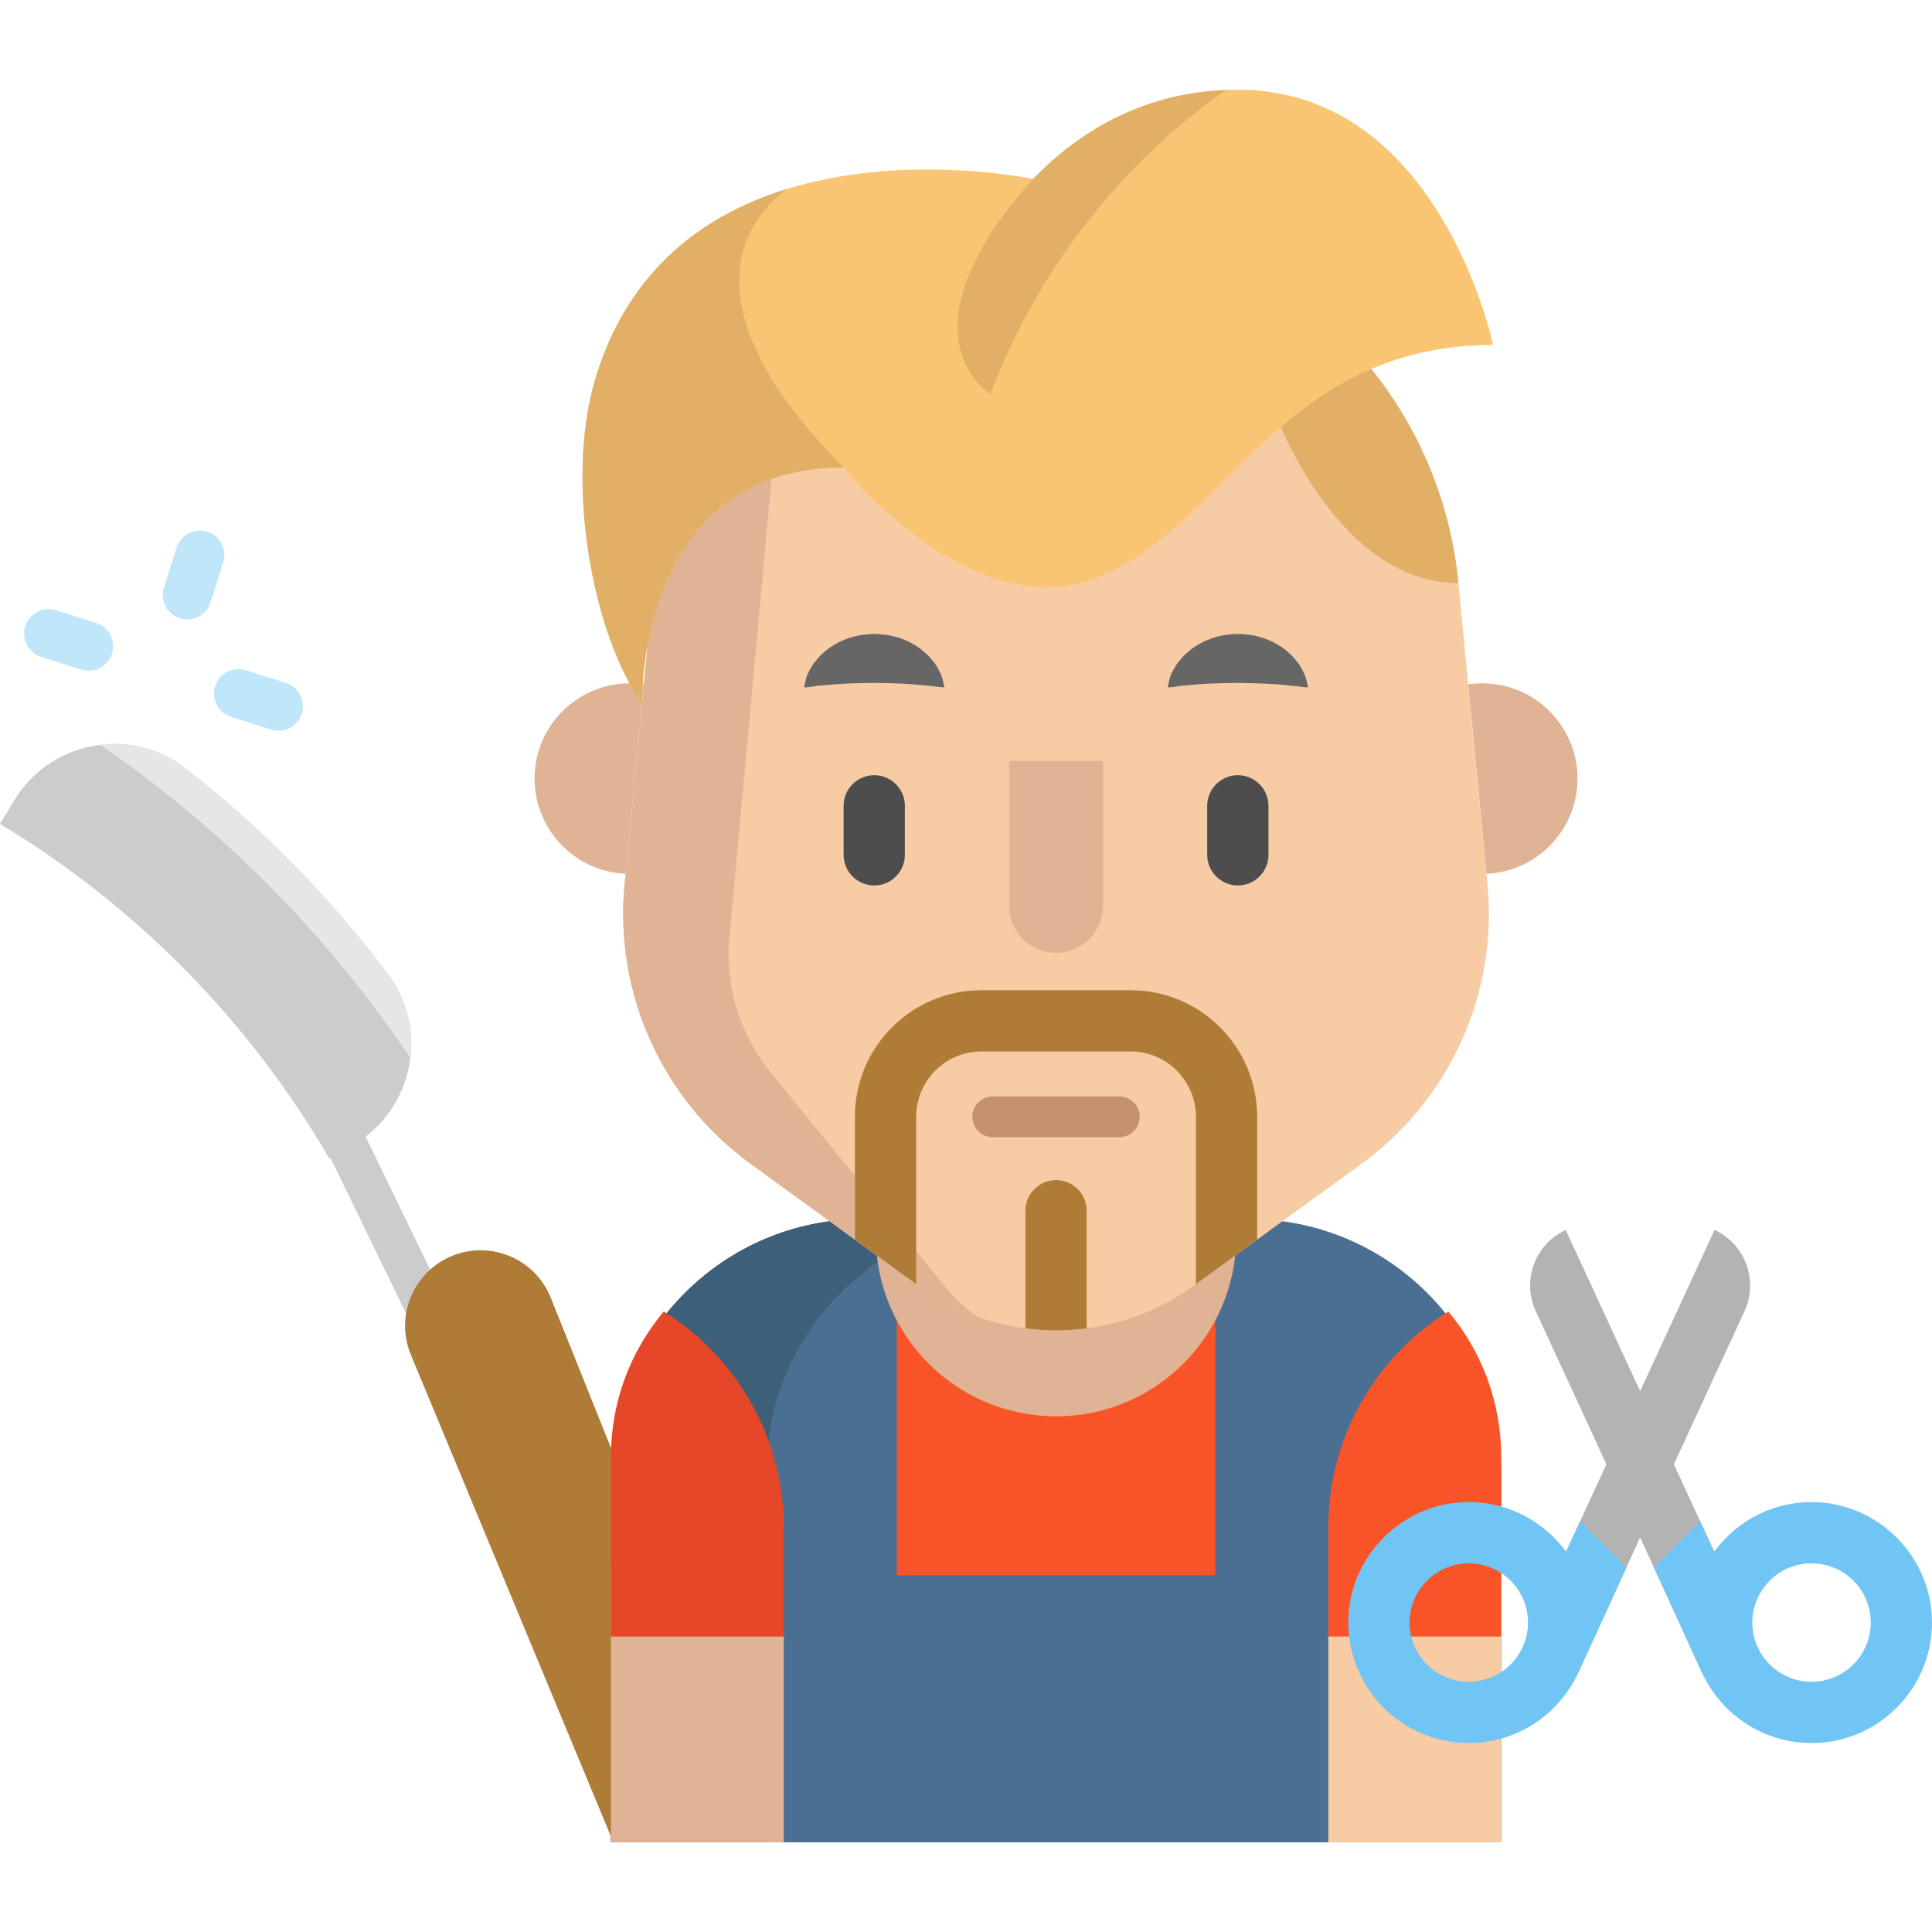
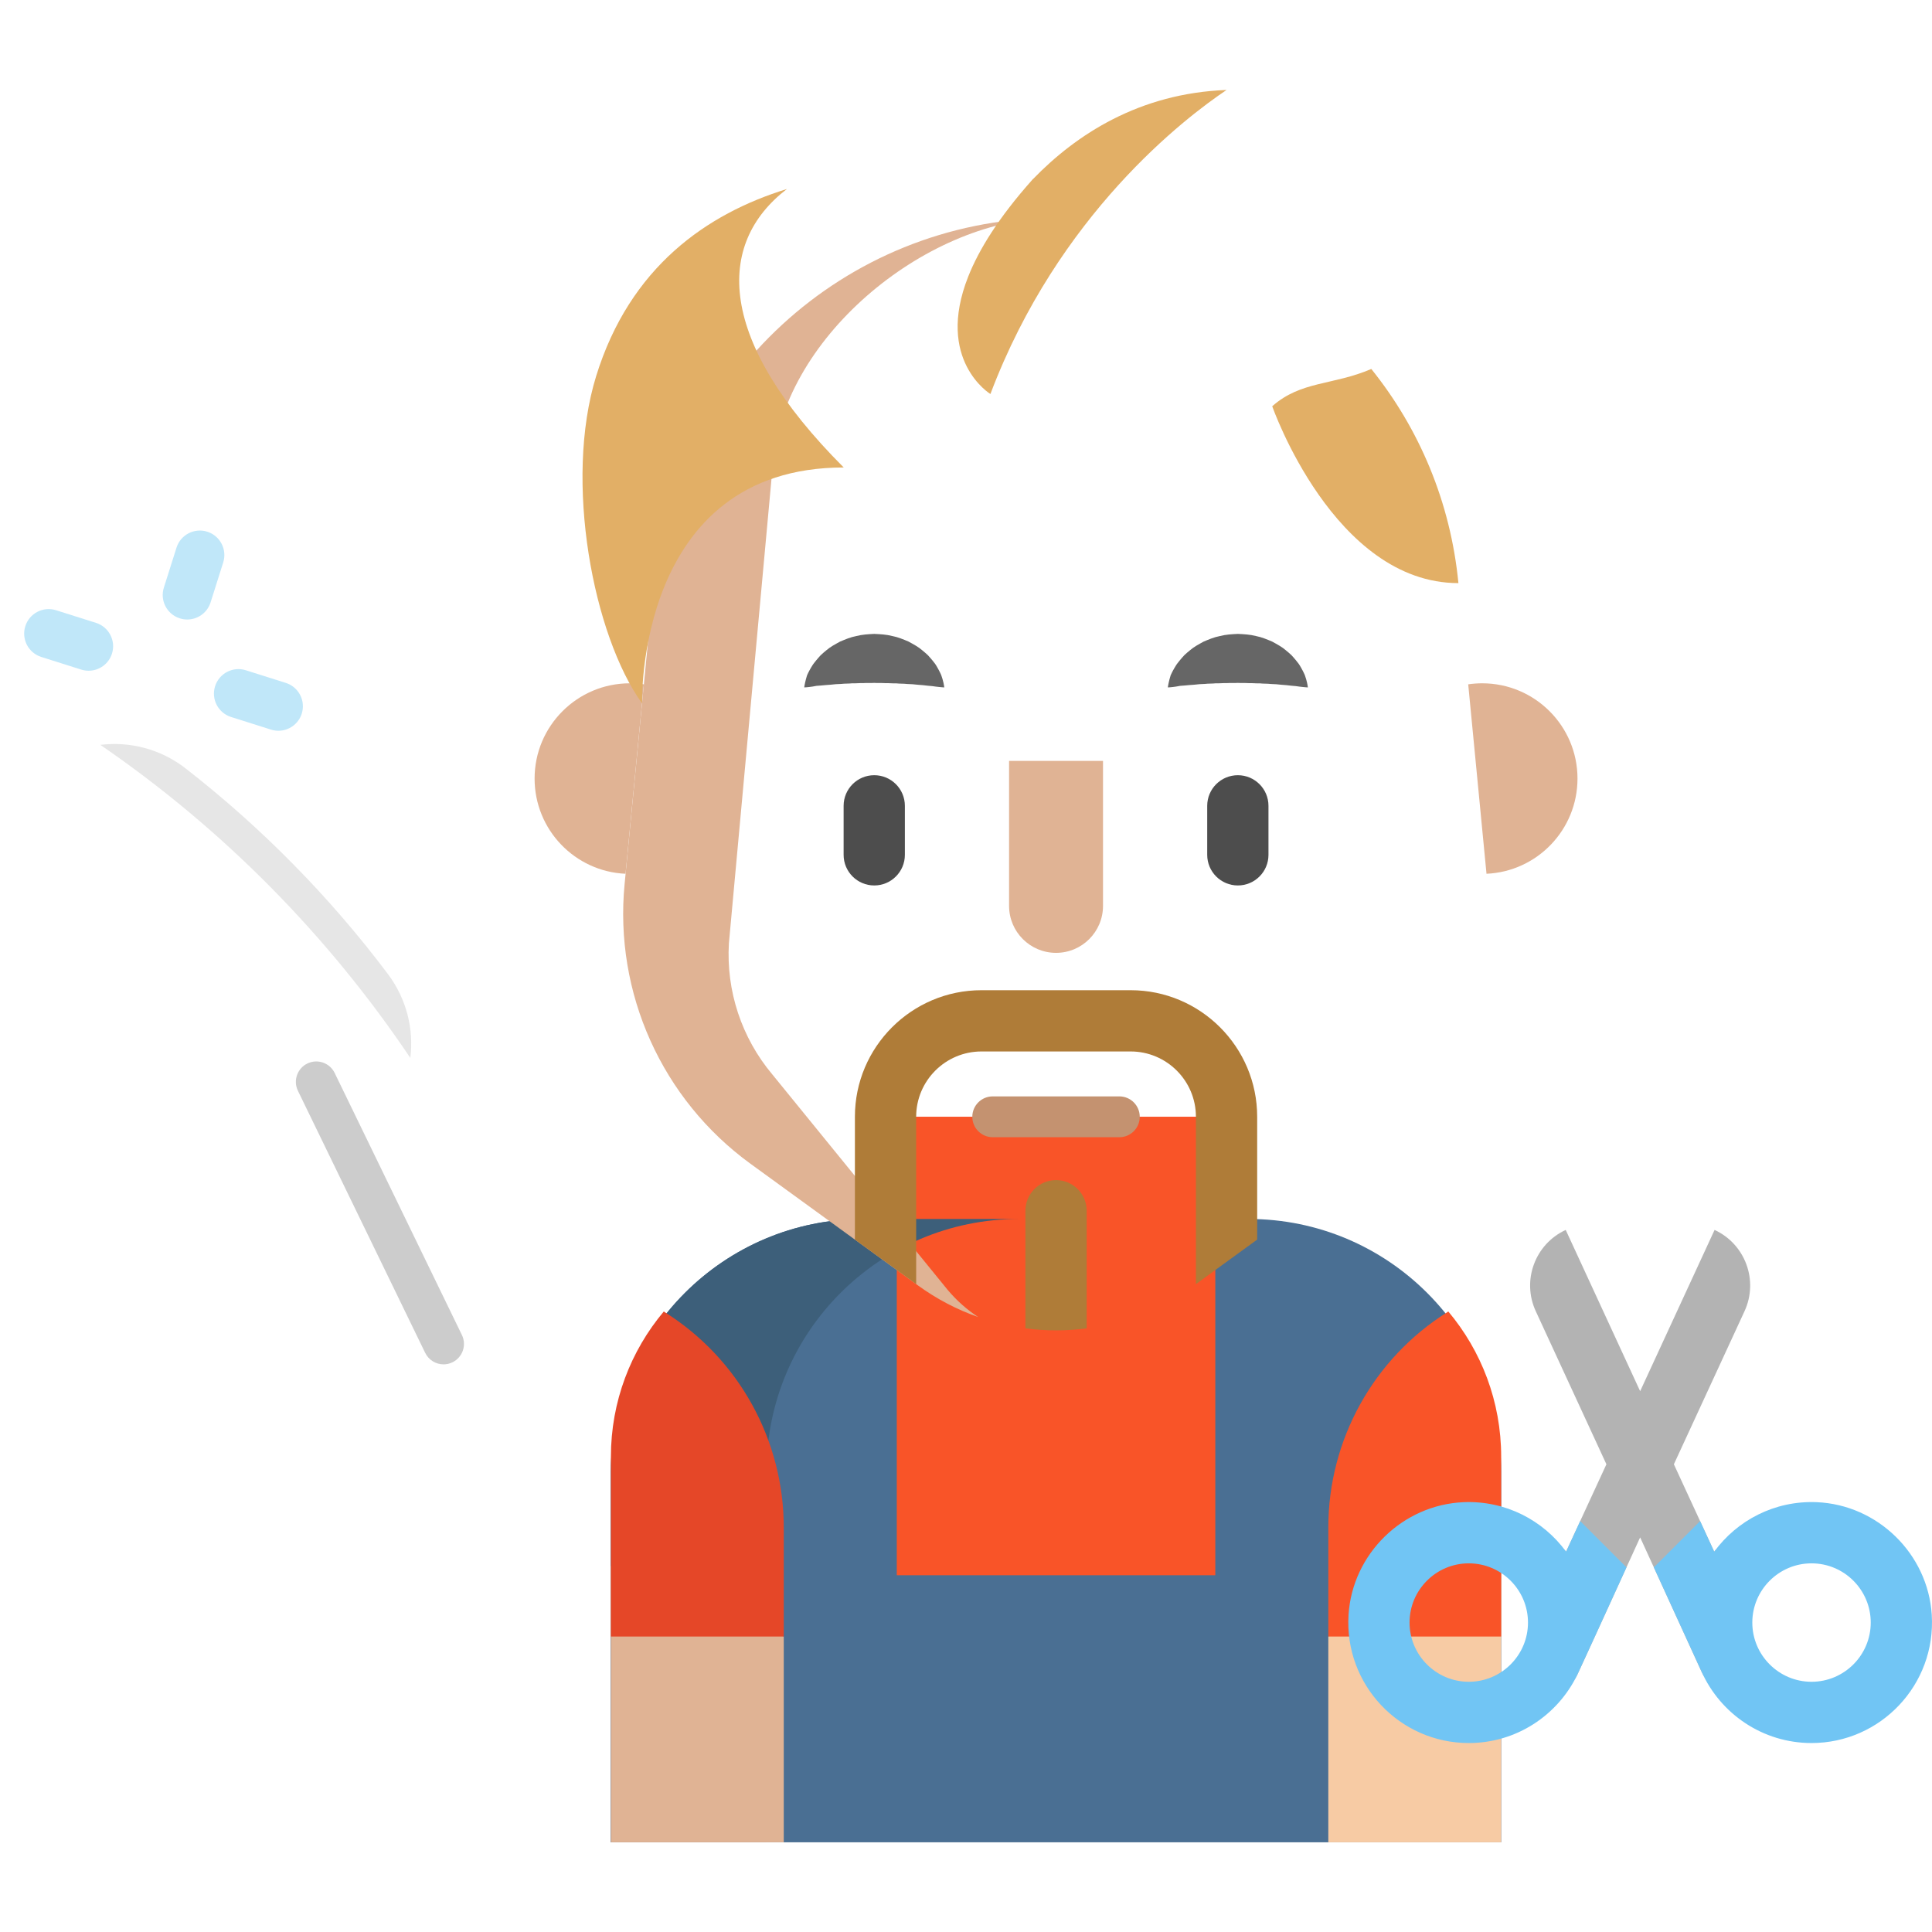
<svg xmlns="http://www.w3.org/2000/svg" height="800px" width="800px" version="1.1" id="Layer_1" viewBox="0 0 512 512" xml:space="preserve">
  <path style="fill:#CCCCCC;" d="M117.548,361.568c-2.007,0-3.936-1.122-4.871-3.049l-33.724-69.447  c-1.306-2.688-0.184-5.926,2.503-7.232c2.687-1.304,5.926-0.184,7.232,2.504l33.724,69.447c1.306,2.688,0.184,5.927-2.503,7.232  C119.147,361.393,118.341,361.568,117.548,361.568z" />
  <path style="fill:#4A6F93;" d="M330.896,323.041H228.829c-36.966,0-66.934,29.967-66.934,66.934v98.249h235.934v-98.249  C397.829,353.008,367.862,323.041,330.896,323.041z" />
  <polyline style="fill:#F95428;" points="322.072,295.942 322.072,417.459 237.656,417.459 237.656,295.942 " />
  <path style="fill:#3D5F7A;" d="M270.068,323.041h-41.241c-36.966,0-66.934,29.967-66.934,66.934v98.249h41.241v-98.249  C203.136,353.008,233.103,323.041,270.068,323.041z" />
-   <path style="fill:#AF7C38;" d="M145.865,343.677c-4.242-10.211-15.96-15.05-26.171-10.807l0,0  c-10.211,4.242-15.05,15.96-10.807,26.171l53.569,128.952l29.894-28.325" />
  <polygon style="fill:#E0B394;" points="207.707,433.688 207.707,488.223 161.895,488.223 161.895,415.022 " />
  <polygon style="fill:#F7CBA4;" points="397.829,403.478 397.829,488.223 352.016,488.223 352.016,433.688 " />
  <path style="fill:#E54728;" d="M207.707,404.818v28.875h-45.812v-47.62c0-14.665,5.271-28.106,14.026-38.529l0.216,0.173  C195.781,360.045,207.707,381.615,207.707,404.818z" />
  <path style="fill:#F95428;" d="M352.016,404.818v28.875h45.812v-47.62c0-14.665-5.271-28.106-14.026-38.529l-0.216,0.173  C363.943,360.045,352.016,381.615,352.016,404.818z" />
  <g>
-     <path style="fill:#E0B394;" d="M327.621,228.069v99.512c0,26.374-21.383,47.757-47.757,47.757   c-26.381,0-47.757-21.383-47.757-47.757V215.083" />
    <path style="fill:#E0B394;" d="M165.776,231.558c-13.42-0.595-24.102-11.667-24.102-25.228c0-13.94,11.299-25.249,25.249-25.249   c1.255,0,2.489,0.087,3.701,0.271" />
    <path style="fill:#E0B394;" d="M393.939,231.558c13.42-0.595,24.113-11.667,24.113-25.228c0-13.94-11.31-25.249-25.26-25.249   c-1.255,0-2.5,0.097-3.701,0.271" />
  </g>
-   <path style="fill:#F7CBA4;" d="M360.816,308.422l-27.652,20.087l-16.234,11.797l-0.541,0.39  c-8.593,6.234-18.377,10.022-28.409,11.331c-5.39,0.714-10.844,0.714-16.234,0c-10.043-1.31-19.827-5.097-28.409-11.331l-0.541-0.39  l-16.234-11.797l-27.652-20.087c-23.485-17.056-36.18-45.26-33.388-74.146l7.706-79.741c5.303-54.914,51.451-96.83,106.636-96.83  c27.587,0,52.923,10.476,72.014,27.825c19.091,17.338,31.959,41.548,34.611,69.005l7.706,79.741  C396.986,263.162,384.291,291.366,360.816,308.422z" />
  <path style="fill:#E2AF66;" d="M363.409,97.779c12.684,15.769,21.007,35.271,23.085,56.754c-32.987,0-49.34-46.874-49.34-46.874  C344.794,100.895,353.247,102.151,363.409,97.779z" />
  <path style="fill:#E0B394;" d="M193.166,249.989c-0.747,12.63,3.366,25.054,11.504,34.741l46.432,57.057  c2.424,2.89,5.173,5.314,8.149,7.251c-5.584-1.948-10.952-4.74-15.92-8.344l-44.427-32.273  c-23.474-17.057-36.169-45.26-33.377-74.146l7.695-79.741c5.26-54.384,50.563-96.008,105.034-96.798  c-33.55,0.812-71.541,32.435-73.521,66.116L193.166,249.989z" />
-   <path style="fill:#F9C573;" d="M395.676,91.417c-56.278,0-71.43,48.702-104.98,61.689s-67.1-29.221-67.1-29.221  c-55.196,0-53.442,62.533-53.442,62.533c-12.955-18.041-20.779-58.908-12.165-86.765c22.121-71.44,114.125-52.566,115.77-52.23  c0.011,0.011,0.022,0.011,0.022,0.011c11.396-11.764,28.128-22.728,51.278-23.593c0.974-0.043,1.97-0.065,2.976-0.065  C381.607,23.776,395.676,91.417,395.676,91.417z" />
  <g>
    <path style="fill:#E2AF66;" d="M325.058,23.841c-10.931,7.338-44.622,32.955-62.587,80.575c0,0-14.665-8.907-5.888-31.104   c2.814-7.121,8.041-15.617,16.948-25.628c0.076-0.087,0.152-0.173,0.227-0.26c0.011,0.011,0.022,0.011,0.022,0.011   C285.177,35.67,301.909,24.707,325.058,23.841z" />
    <path style="fill:#E2AF66;" d="M170.157,186.42c-12.955-18.041-20.779-58.919-12.165-86.765   c8.95-28.907,29.34-43.031,50.553-49.568c-18.94,14.524-18.68,40.065,15.054,73.8C168.404,123.886,170.157,186.42,170.157,186.42z" />
  </g>
-   <path style="fill:#CCCCCC;" d="M108.746,280.37c-1.126,9.264-6.396,17.966-15.206,23.074c-2.078,1.212-4.167,2.413-6.245,3.626  C66.137,270.619,36.104,240.099,0,218.356c1.245-2.067,2.489-4.134,3.734-6.191c5.162-8.572,13.756-13.68,22.857-14.773  c7.771-0.942,15.92,1.039,22.652,6.288c20.152,15.693,38.15,33.994,53.518,54.395C107.794,264.764,109.677,272.751,108.746,280.37z" />
  <path style="fill:#E6E6E6;" d="M108.746,280.37c-21.905-32.598-49.773-60.758-82.155-82.977c7.771-0.942,15.92,1.039,22.652,6.288  c20.152,15.693,38.15,33.994,53.518,54.395C107.794,264.764,109.677,272.751,108.746,280.37z" />
  <g>
    <path style="fill:#C0E7F9;" d="M23.486,177.752c-0.649,0-1.308-0.098-1.96-0.304l-10.588-3.349   c-3.419-1.081-5.314-4.731-4.233-8.149c1.082-3.419,4.731-5.314,8.149-4.233l10.588,3.349c3.419,1.081,5.314,4.731,4.233,8.149   C28.8,175.982,26.242,177.752,23.486,177.752z" />
    <path style="fill:#C0E7F9;" d="M73.779,193.659c-0.649,0-1.308-0.098-1.96-0.304l-10.588-3.349   c-3.419-1.081-5.314-4.731-4.233-8.149c1.082-3.419,4.731-5.315,8.149-4.233l10.588,3.349c3.419,1.081,5.314,4.731,4.233,8.149   C79.093,191.889,76.536,193.659,73.779,193.659z" />
    <path style="fill:#C0E7F9;" d="M49.618,164.178c-0.649,0-1.308-0.098-1.96-0.304c-3.419-1.081-5.314-4.731-4.233-8.149   l3.349-10.588c1.082-3.419,4.731-5.315,8.149-4.233c3.419,1.081,5.314,4.731,4.233,8.149l-3.349,10.588   C54.931,162.408,52.373,164.178,49.618,164.178z" />
  </g>
  <path style="fill:#AF7C38;" d="M333.164,295.944v32.565l-16.234,11.797v-44.362c0-9.535-7.76-17.295-17.295-17.295h-39.535  c-9.546,0-17.305,7.76-17.305,17.295v44.362l-16.234-11.797v-32.565c0-18.485,15.043-33.529,33.539-33.529h39.535  C318.121,262.415,333.164,277.459,333.164,295.944z" />
  <path style="fill:#C49270;" d="M296.634,301.375h-33.55c-2.989,0-5.411-2.423-5.411-5.411c0-2.988,2.422-5.411,5.411-5.411h33.55  c2.989,0,5.411,2.423,5.411,5.411C302.045,298.951,299.623,301.375,296.634,301.375z" />
  <path style="fill:#AF7C38;" d="M287.98,320.857v31.169c-5.39,0.714-10.844,0.714-16.234,0v-31.169c0-4.481,3.626-8.117,8.117-8.117  C284.343,312.74,287.98,316.377,287.98,320.857z" />
  <path style="fill:#4D4D4D;" d="M231.684,234.655c-4.483,0-8.117-3.634-8.117-8.117v-12.983c0-4.483,3.634-8.117,8.117-8.117  s8.117,3.634,8.117,8.117v12.983C239.801,231.021,236.166,234.655,231.684,234.655z" />
  <g>
    <path style="fill:#666666;" d="M309.484,182.17c0,0,0.022-0.215,0.094-0.586c0.083-0.358,0.168-0.924,0.35-1.565   c0.081-0.331,0.186-0.676,0.306-1.056c0.157-0.385,0.368-0.773,0.592-1.212c0.222-0.442,0.502-0.878,0.797-1.368   c0.297-0.498,0.65-0.876,1.013-1.356c0.368-0.462,0.782-0.909,1.215-1.39c0.458-0.434,0.955-0.861,1.483-1.291   c1.034-0.91,2.297-1.568,3.613-2.3c1.361-0.576,2.806-1.2,4.354-1.489c1.532-0.398,3.14-0.492,4.742-0.567   c1.603,0.074,3.211,0.159,4.745,0.555c1.549,0.286,2.995,0.913,4.357,1.485c1.317,0.731,2.581,1.387,3.616,2.299   c0.527,0.431,1.025,0.859,1.484,1.291c0.433,0.482,0.845,0.933,1.215,1.392c0.357,0.478,0.728,0.871,1,1.35   c0.273,0.476,0.537,0.903,0.751,1.334c0.213,0.433,0.42,0.814,0.576,1.198c0.142,0.4,0.267,0.763,0.36,1.106   c0.206,0.663,0.291,1.234,0.37,1.591c0.069,0.369,0.084,0.579,0.084,0.579s-0.224-0.005-0.603-0.042   c-0.368-0.048-0.939-0.071-1.57-0.163c-0.327-0.034-0.66-0.094-1.027-0.143c-0.391-0.018-0.776-0.073-1.195-0.105   c-0.821-0.087-1.679-0.215-2.621-0.252c-0.463-0.03-0.912-0.097-1.382-0.136c-0.486-0.006-0.965-0.031-1.442-0.067   c-0.933-0.121-1.947-0.05-2.889-0.168c-0.99,0.036-1.938-0.085-2.92-0.055c-0.965-0.073-1.942,0.004-2.91-0.064   c-0.969,0.066-1.945-0.018-2.912,0.052c-0.983-0.035-1.931,0.091-2.923,0.051c-0.943,0.117-1.959,0.044-2.892,0.167   c-0.476,0.036-0.956,0.062-1.443,0.067c-0.47,0.039-0.917,0.11-1.382,0.139c-0.961,0.052-1.76,0.143-2.562,0.212   c-0.421,0.032-0.815,0.063-1.18,0.09c-0.389,0.07-0.743,0.148-1.081,0.193c-0.655,0.116-1.227,0.143-1.591,0.189   C309.701,182.17,309.484,182.17,309.484,182.17z" />
    <path style="fill:#666666;" d="M213.126,182.17c0,0,0.022-0.215,0.094-0.586c0.083-0.358,0.168-0.924,0.35-1.565   c0.081-0.331,0.186-0.676,0.306-1.056c0.157-0.385,0.368-0.773,0.592-1.212c0.222-0.442,0.502-0.878,0.797-1.368   c0.297-0.498,0.65-0.876,1.013-1.356c0.368-0.462,0.782-0.909,1.215-1.39c0.458-0.434,0.955-0.861,1.483-1.291   c1.034-0.91,2.297-1.568,3.613-2.3c1.361-0.576,2.806-1.2,4.354-1.489c1.532-0.398,3.14-0.492,4.742-0.567   c1.603,0.074,3.211,0.159,4.745,0.555c1.549,0.286,2.995,0.913,4.357,1.485c1.317,0.731,2.581,1.387,3.616,2.299   c0.527,0.431,1.025,0.859,1.484,1.291c0.433,0.482,0.845,0.933,1.215,1.392c0.357,0.478,0.728,0.871,1,1.35   c0.273,0.476,0.537,0.903,0.751,1.334c0.213,0.433,0.42,0.814,0.576,1.198c0.142,0.4,0.267,0.763,0.36,1.106   c0.206,0.663,0.291,1.234,0.37,1.591c0.069,0.369,0.084,0.579,0.084,0.579s-0.224-0.005-0.603-0.042   c-0.368-0.048-0.939-0.071-1.57-0.163c-0.327-0.034-0.66-0.094-1.027-0.143c-0.391-0.018-0.776-0.073-1.195-0.105   c-0.821-0.087-1.679-0.215-2.621-0.252c-0.463-0.03-0.912-0.097-1.382-0.136c-0.486-0.006-0.965-0.031-1.442-0.067   c-0.933-0.121-1.947-0.05-2.889-0.168c-0.99,0.036-1.938-0.085-2.92-0.055c-0.965-0.073-1.942,0.004-2.91-0.064   c-0.969,0.066-1.945-0.018-2.912,0.052c-0.983-0.035-1.931,0.091-2.923,0.051c-0.943,0.117-1.959,0.044-2.892,0.167   c-0.476,0.036-0.956,0.062-1.443,0.067c-0.47,0.039-0.917,0.11-1.382,0.139c-0.961,0.052-1.76,0.143-2.562,0.212   c-0.421,0.032-0.815,0.063-1.18,0.09c-0.389,0.07-0.744,0.148-1.081,0.193c-0.655,0.116-1.227,0.143-1.591,0.189   C213.343,182.17,213.126,182.17,213.126,182.17z" />
  </g>
  <path style="fill:#4D4D4D;" d="M328.042,234.655c-4.483,0-8.117-3.634-8.117-8.117v-12.983c0-4.483,3.634-8.117,8.117-8.117  s8.117,3.634,8.117,8.117v12.983C336.159,231.021,332.525,234.655,328.042,234.655z" />
  <path style="fill:#E0B394;" d="M292.309,201.65v38.42c0,6.873-5.573,12.446-12.446,12.446l0,0c-6.873,0-12.446-5.573-12.446-12.446  v-38.42" />
  <path style="fill:#B3B3B3;" d="M454.282,411.205l-10.687-23.155l18.722-40.565c3.757-8.141,0.203-17.785-7.936-21.542l0,0  l-19.725,42.739l-19.725-42.739l0,0c-8.141,3.757-11.694,13.402-7.936,21.542l18.722,40.565l-10.687,23.155  c-6.057-8.291-2.248,43.361,2.933,32.715c0.896-1.84,16.693-36.5,16.693-36.5s15.582,34.07,16.297,35.655  C455.957,454.174,460.339,402.913,454.282,411.205z" />
  <path style="fill:#71C5F4;" d="M511.935,427.929c-1.017-16.147-14.351-29.167-30.509-29.838  c-11.137-0.455-21.083,4.827-27.143,13.117l-3.734-8.106l-12.262,12.262c4.654,10.163,12.175,26.624,12.673,27.706  c5,11.104,16.169,18.853,29.113,18.853C498.363,461.923,513.104,446.468,511.935,427.929z M480.073,445.689  c-8.647,0-15.693-7.046-15.693-15.693c0-8.658,7.046-15.693,15.693-15.693c8.658,0,15.693,7.035,15.693,15.693  C495.766,438.644,488.731,445.689,480.073,445.689z M418.774,403.102l-3.745,8.106c-6.05-8.29-16.007-13.572-27.132-13.117  c-16.169,0.671-29.492,13.691-30.52,29.838c-1.169,18.539,13.572,33.994,31.862,33.994c12.619,0,23.539-7.359,28.723-18.009  c0.617-1.266,8.355-18.204,13.074-28.55L418.774,403.102z M389.239,445.689c-8.647,0-15.693-7.046-15.693-15.693  c0-8.658,7.046-15.693,15.693-15.693c8.658,0,15.693,7.035,15.693,15.693C404.932,438.644,397.897,445.689,389.239,445.689z" />
</svg>